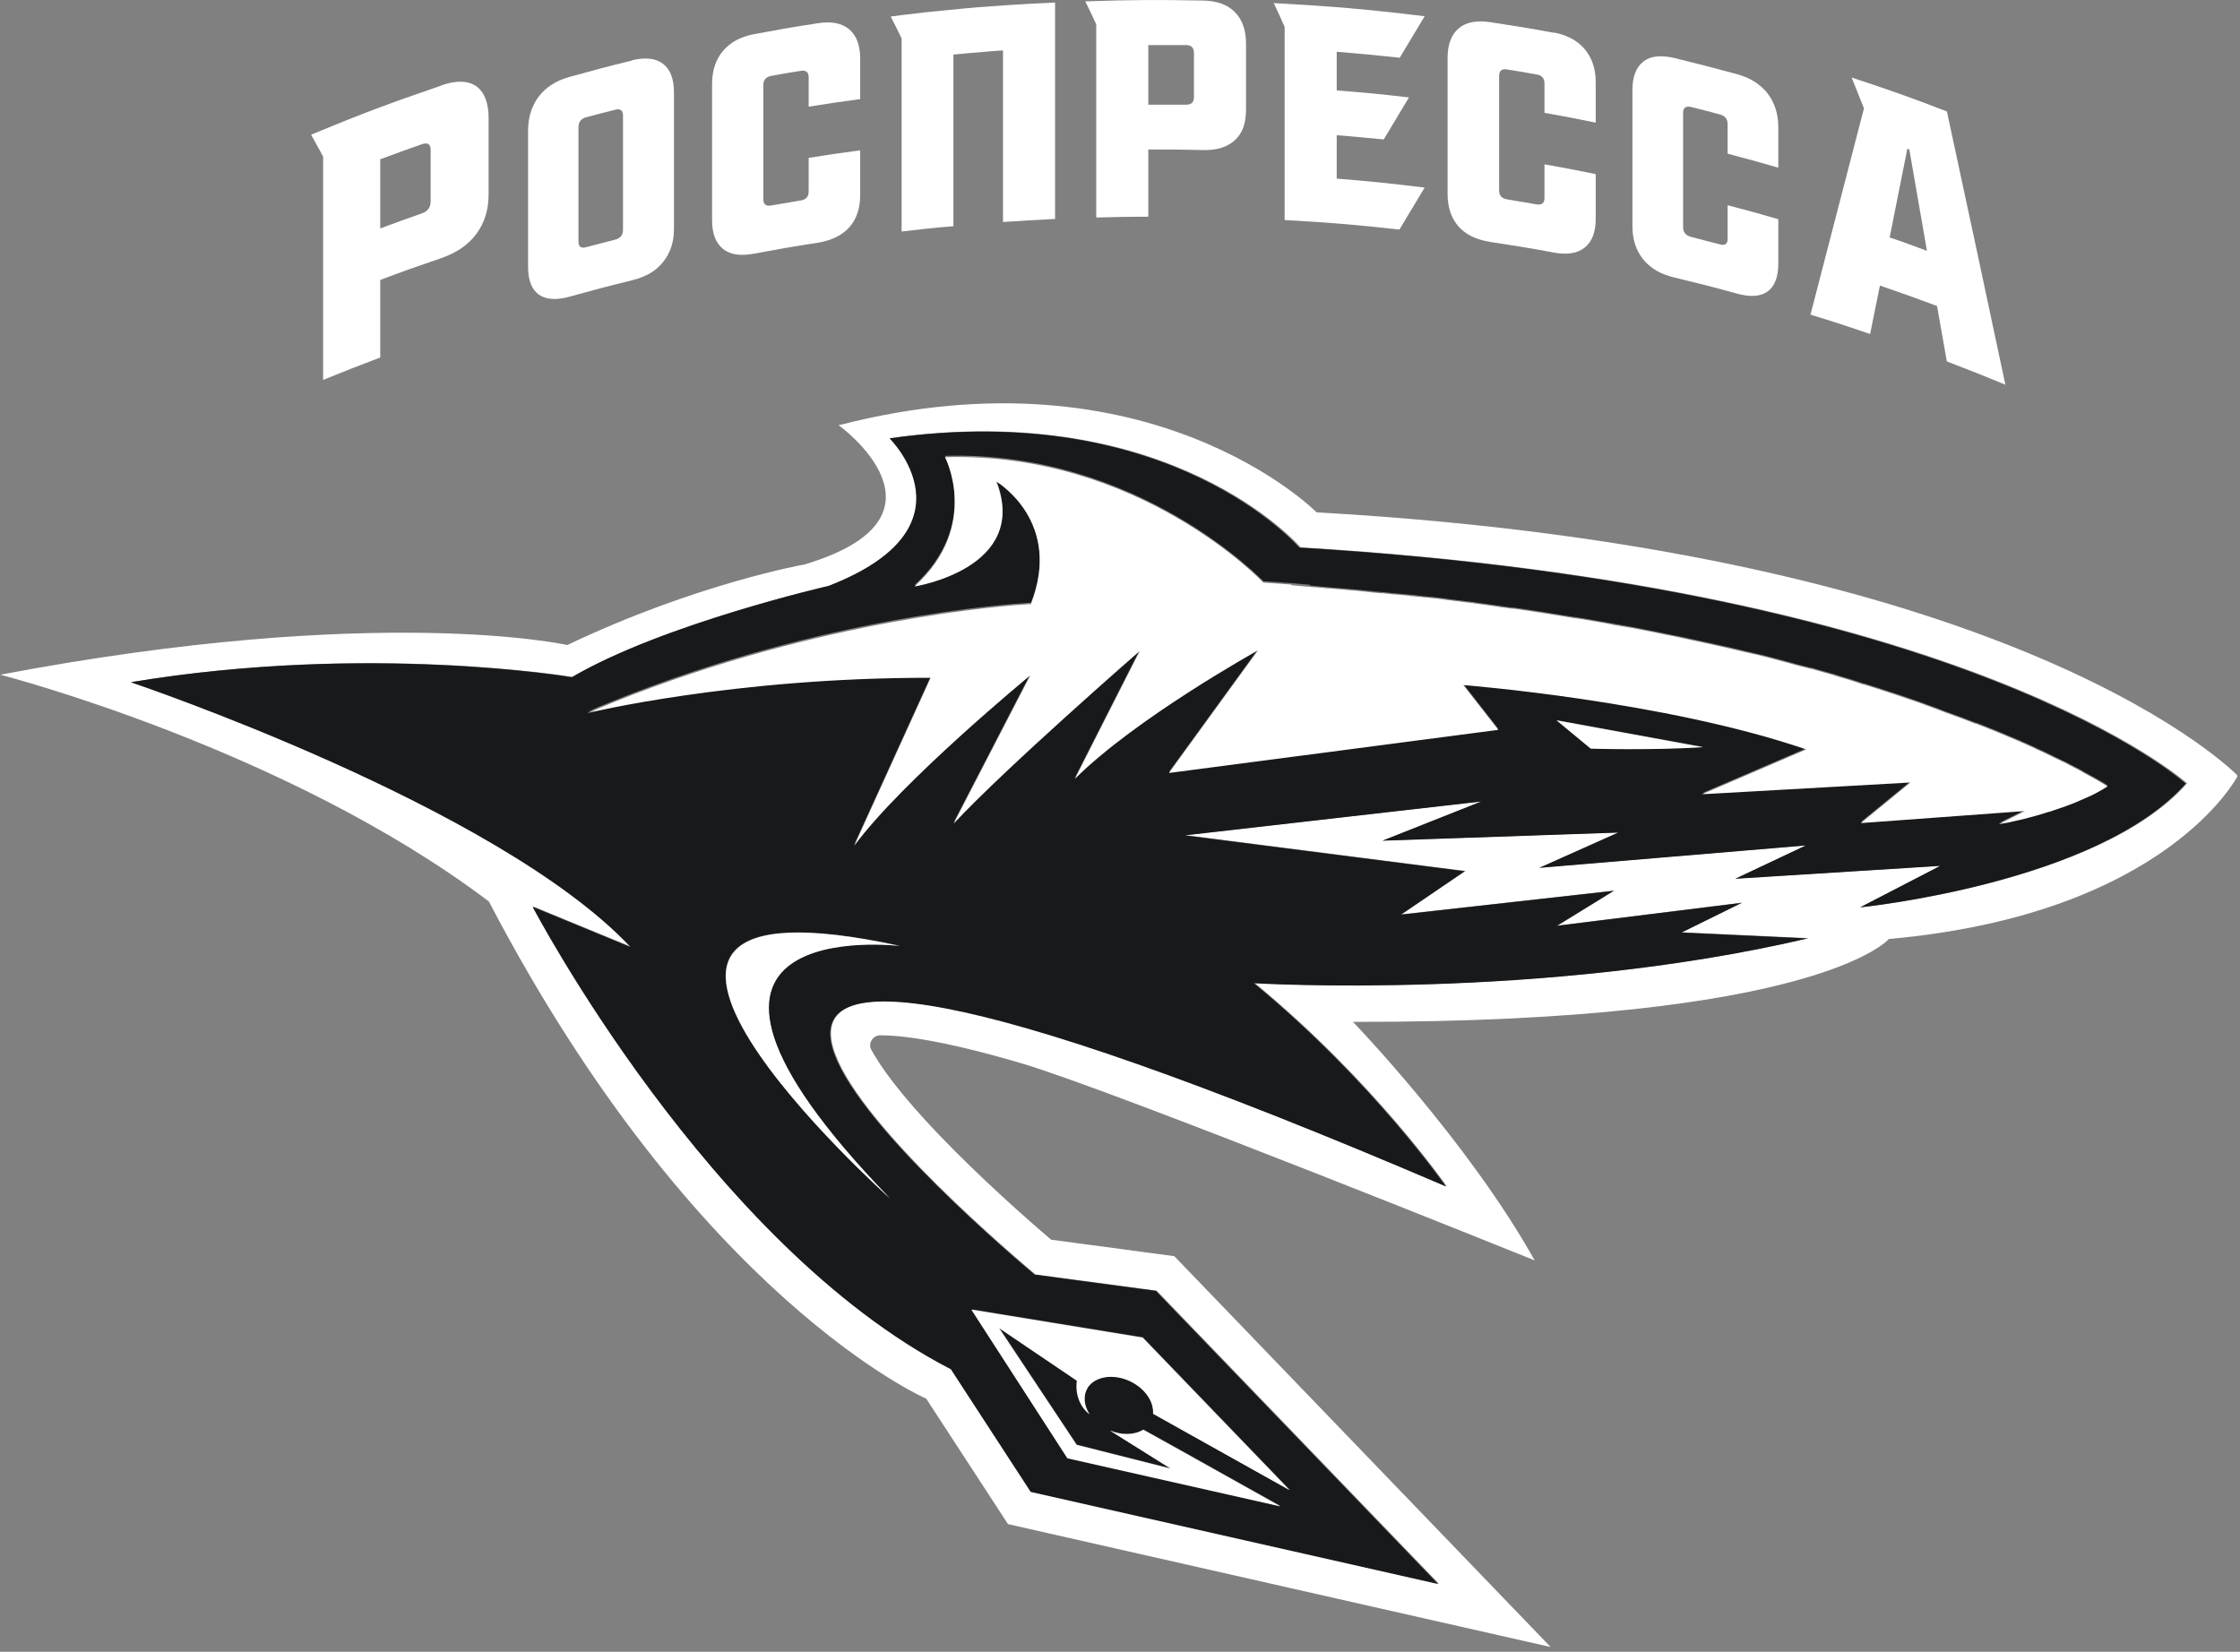
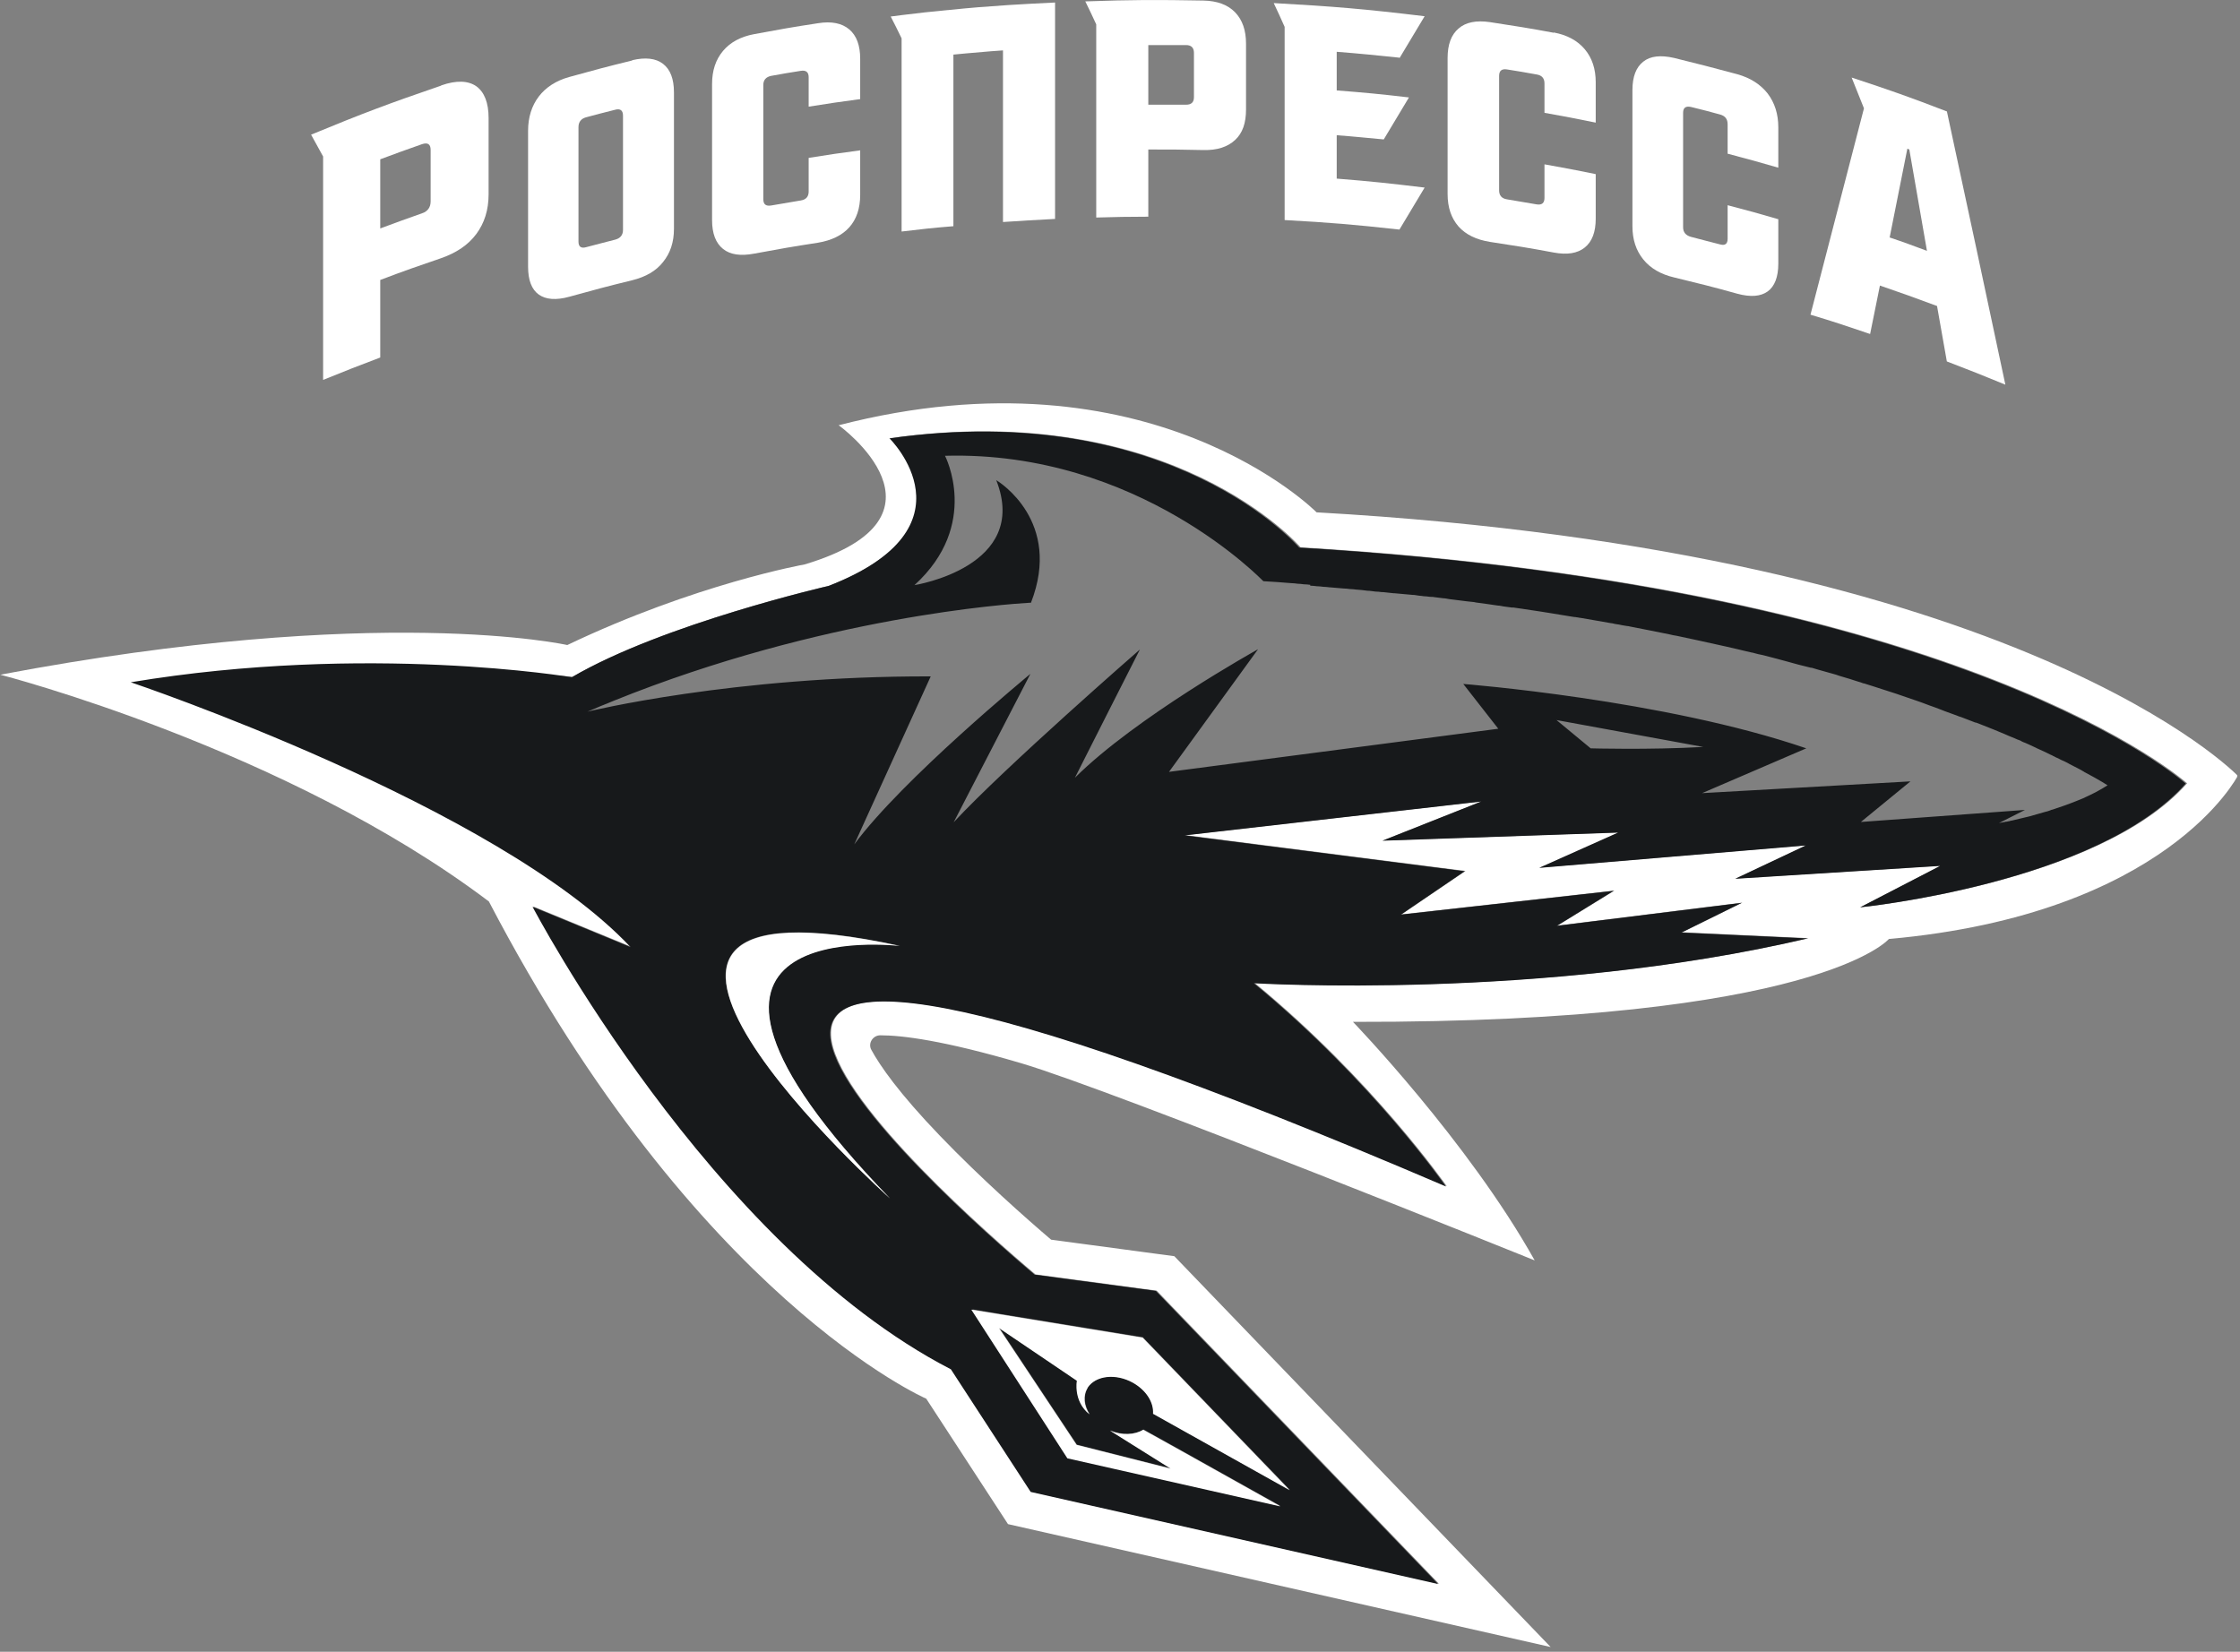
<svg xmlns="http://www.w3.org/2000/svg" width="80" height="59" viewBox="0 0 80 59" fill="none">
  <rect x="0" y="0" width="80" height="59" fill="#808080" stroke="none" />
  <g clip-path="url(#clip0_2152_71)">
-     <path d="M47.01 18.29C47.01 18.29 41.09 12.31 29.95 15.19C29.97 15.19 34.44 18.45 28.74 20.16C28.74 20.16 24.85 20.85 20.26 23.04C20.26 23.04 13.58 21.53 0.01 24.1C0.01 24.1 10.21 26.72 17.46 32.2C24.88 46.41 33.08 49.96 33.08 49.96L36 54.44L55.38 58.83L41.94 44.87L37.54 44.28C36.67 43.54 35.02 42.08 33.57 40.57C32.1 39.04 31.43 38.07 31.12 37.5C30.99 37.27 31.17 36.98 31.44 36.98C32.21 36.98 33.7 37.16 36.48 37.98C39.85 38.98 54.81 45.02 54.81 45.02C52.43 40.76 48.32 36.5 48.32 36.5C64.95 36.53 67.46 33.54 67.46 33.54C77.41 32.65 79.92 27.71 79.92 27.71C79.92 27.71 72.29 19.73 47.02 18.3L47.01 18.29ZM66.46 32.4L69.32 30.92L62 31.38L64.52 30.19L55 30.99L57.82 29.73L49.4 30.02L52.93 28.62L42.34 29.83L52.34 31.11L50.06 32.66L57.66 31.81L55.63 33.06L62.23 32.24L60.08 33.3L64.59 33.51C55.08 35.74 44.81 35.11 44.81 35.11C49.06 38.61 51.65 42.35 51.67 42.37C15.86 27.03 33.8 42.84 36.98 45.52L41.31 46.1L51.39 56.57L36.84 53.28L33.99 48.9C25.38 44.46 19.05 32.38 19.05 32.38L22.55 33.82C17.79 28.75 4.7 24.36 4.7 24.36C13.17 22.96 20.45 24.18 20.45 24.18C23.69 22.28 29.62 20.92 29.62 20.92C35.02 18.82 31.8 15.65 31.8 15.65C41.88 14.22 46.45 19.55 46.45 19.55C70.4 20.98 78.11 27.98 78.11 27.98C74.96 31.55 66.48 32.4 66.48 32.4H66.46Z" fill="white" />
+     <path d="M47.01 18.29C47.01 18.29 41.09 12.31 29.95 15.19C29.97 15.19 34.44 18.45 28.74 20.16C28.74 20.16 24.85 20.85 20.26 23.04C20.26 23.04 13.58 21.53 0.01 24.1C0.01 24.1 10.21 26.72 17.46 32.2C24.88 46.41 33.08 49.96 33.08 49.96L36 54.44L55.38 58.83L41.94 44.87L37.54 44.28C36.67 43.54 35.02 42.08 33.57 40.57C32.1 39.04 31.43 38.07 31.12 37.5C30.99 37.27 31.17 36.98 31.44 36.98C32.21 36.98 33.7 37.16 36.48 37.98C39.85 38.98 54.81 45.02 54.81 45.02C52.43 40.76 48.32 36.5 48.32 36.5C64.95 36.53 67.46 33.54 67.46 33.54C77.41 32.65 79.92 27.71 79.92 27.71C79.92 27.71 72.29 19.73 47.02 18.3L47.01 18.29ZM66.46 32.4L69.32 30.92L62 31.38L64.52 30.19L55 30.99L57.82 29.73L49.4 30.02L52.93 28.62L42.34 29.83L52.34 31.11L50.06 32.66L57.66 31.81L55.63 33.06L62.23 32.24L60.08 33.3L64.59 33.51C55.08 35.74 44.81 35.11 44.81 35.11C49.06 38.61 51.65 42.35 51.67 42.37C15.86 27.03 33.8 42.84 36.98 45.52L41.31 46.1L51.39 56.57L36.84 53.28L33.99 48.9C25.38 44.46 19.05 32.38 19.05 32.38L22.55 33.82C13.17 22.96 20.45 24.18 20.45 24.18C23.69 22.28 29.62 20.92 29.62 20.92C35.02 18.82 31.8 15.65 31.8 15.65C41.88 14.22 46.45 19.55 46.45 19.55C70.4 20.98 78.11 27.98 78.11 27.98C74.96 31.55 66.48 32.4 66.48 32.4H66.46Z" fill="white" />
    <path d="M31.77 15.66C31.77 15.66 34.99 18.83 29.59 20.93C29.59 20.93 23.66 22.29 20.42 24.19C20.42 24.19 13.14 22.96 4.67 24.37C4.67 24.37 17.76 28.77 22.52 33.83L19.02 32.39C19.02 32.39 25.34 44.46 33.96 48.91L36.81 53.29L51.36 56.58L41.28 46.11L36.95 45.53C33.77 42.85 15.83 27.04 51.64 42.38C51.62 42.36 49.03 38.62 44.78 35.12C44.78 35.12 55.05 35.75 64.56 33.52L60.05 33.31L62.2 32.25L55.6 33.07L57.63 31.82L50.03 32.67L52.31 31.12L42.31 29.84L52.9 28.63L49.37 30.03L57.79 29.74L54.97 31L64.49 30.2L61.97 31.39L69.29 30.93L66.43 32.41C66.43 32.41 74.9 31.56 78.06 27.99C78.06 27.99 70.34 20.99 46.4 19.56C46.4 19.56 41.84 14.23 31.75 15.66H31.77ZM40.82 47.77L46.07 53.22L41.19 50.49C41.22 50.09 40.95 49.65 40.47 49.38C39.86 49.04 39.14 49.12 38.85 49.56C38.85 49.56 38.85 49.56 38.85 49.57C38.68 49.85 38.72 50.2 38.92 50.51C38.34 50.05 38.47 49.31 38.47 49.31L35.69 47.43L38.46 51.6L41.82 52.45L39.65 51.09C40.08 51.27 40.53 51.25 40.84 51.06L42.19 51.81L45.73 53.79L38.16 52.08L34.73 46.77L40.85 47.77H40.82ZM31.78 42.8C31.78 42.8 18.35 30.79 32.13 33.78C32.13 33.78 21.84 32.53 31.78 42.8ZM56.81 26.73L55.59 25.72L60.83 26.68C58.87 26.79 56.82 26.73 56.82 26.73H56.81ZM46.79 20.92C46.87 20.92 46.95 20.93 47.03 20.94C47.11 20.94 47.18 20.95 47.26 20.96C47.34 20.96 47.41 20.97 47.49 20.98C47.49 20.98 47.5 20.98 47.51 20.98C47.67 20.99 47.82 21.01 47.98 21.02C48.06 21.02 48.13 21.03 48.21 21.04C48.29 21.04 48.36 21.05 48.44 21.06H48.45C48.58 21.07 48.7 21.08 48.83 21.1C48.93 21.1 49.02 21.12 49.12 21.13C49.2 21.13 49.27 21.14 49.35 21.15C49.37 21.15 49.38 21.15 49.4 21.15C49.52 21.16 49.65 21.18 49.77 21.19C49.78 21.19 49.79 21.19 49.8 21.19C49.87 21.19 49.95 21.21 50.02 21.21C50.09 21.21 50.17 21.23 50.24 21.23C50.31 21.23 50.39 21.25 50.46 21.25H50.5C50.57 21.26 50.63 21.27 50.7 21.28C50.77 21.28 50.83 21.3 50.9 21.3C50.97 21.3 51.04 21.32 51.12 21.32C51.16 21.32 51.19 21.32 51.23 21.33C51.34 21.34 51.44 21.36 51.55 21.37C51.62 21.37 51.69 21.39 51.76 21.4C51.87 21.41 51.97 21.43 52.08 21.44C52.19 21.45 52.29 21.47 52.4 21.48C52.46 21.48 52.53 21.5 52.59 21.5C52.63 21.5 52.67 21.51 52.71 21.52C52.86 21.54 53 21.56 53.15 21.58C53.26 21.6 53.38 21.61 53.49 21.63C53.56 21.63 53.63 21.65 53.69 21.66C53.79 21.67 53.89 21.69 53.99 21.7C54.01 21.7 54.03 21.7 54.05 21.7C54.14 21.71 54.23 21.73 54.33 21.74C54.51 21.77 54.68 21.79 54.86 21.82C54.93 21.83 54.99 21.84 55.06 21.85C55.14 21.86 55.22 21.88 55.31 21.89C55.56 21.93 55.8 21.97 56.04 22.01C56.1 22.02 56.17 22.03 56.23 22.04C56.26 22.04 56.28 22.04 56.31 22.05C56.36 22.05 56.4 22.07 56.45 22.07C56.82 22.13 57.18 22.2 57.54 22.26C57.59 22.26 57.64 22.28 57.69 22.29C57.71 22.29 57.73 22.29 57.75 22.3C57.81 22.3 57.86 22.32 57.92 22.33C57.98 22.34 58.04 22.35 58.1 22.36C58.14 22.36 58.18 22.37 58.22 22.38C58.7 22.47 59.17 22.57 59.63 22.66C59.71 22.68 59.8 22.7 59.88 22.71C60.07 22.75 60.26 22.79 60.44 22.83C60.49 22.84 60.53 22.85 60.58 22.86C60.86 22.92 61.13 22.98 61.4 23.04C61.49 23.06 61.58 23.08 61.67 23.1C61.8 23.13 61.93 23.16 62.06 23.19C62.14 23.21 62.23 23.23 62.31 23.25C62.4 23.27 62.48 23.29 62.57 23.31C62.59 23.31 62.6 23.31 62.62 23.32C62.73 23.35 62.84 23.38 62.96 23.4C63.13 23.44 63.29 23.49 63.46 23.53C63.53 23.55 63.61 23.57 63.68 23.59C63.73 23.6 63.78 23.62 63.83 23.63C63.93 23.66 64.02 23.68 64.12 23.71C64.18 23.73 64.24 23.74 64.31 23.76C64.39 23.78 64.47 23.8 64.55 23.82C64.59 23.83 64.63 23.84 64.67 23.85C64.68 23.85 64.69 23.85 64.7 23.85C64.77 23.87 64.83 23.89 64.9 23.91C65.09 23.96 65.28 24.02 65.47 24.07C65.54 24.09 65.62 24.11 65.69 24.14C65.81 24.18 65.94 24.21 66.06 24.25C66.16 24.28 66.25 24.31 66.34 24.34C66.41 24.36 66.48 24.38 66.55 24.41C66.55 24.41 66.56 24.41 66.57 24.41C66.63 24.43 66.7 24.45 66.76 24.47C66.82 24.49 66.89 24.51 66.95 24.53C67.49 24.7 68 24.87 68.48 25.04C68.54 25.06 68.59 25.08 68.65 25.1C68.71 25.12 68.76 25.14 68.81 25.16C68.88 25.19 68.95 25.21 69.03 25.24C69.07 25.25 69.1 25.27 69.14 25.28C69.21 25.31 69.28 25.33 69.35 25.36C69.38 25.37 69.42 25.39 69.45 25.4C69.6 25.45 69.74 25.51 69.89 25.56C69.94 25.58 69.98 25.6 70.03 25.61C70.1 25.64 70.17 25.66 70.24 25.69C70.35 25.73 70.45 25.77 70.55 25.81H70.57C70.66 25.84 70.75 25.88 70.83 25.91C71.09 26.01 71.33 26.11 71.57 26.21C71.62 26.23 71.68 26.26 71.73 26.28C71.8 26.31 71.88 26.34 71.95 26.37C71.98 26.38 72.01 26.4 72.04 26.41C72.07 26.42 72.09 26.43 72.12 26.44C72.15 26.45 72.18 26.46 72.2 26.48C72.24 26.5 72.28 26.52 72.32 26.53C72.44 26.58 72.56 26.64 72.67 26.69C72.7 26.7 72.73 26.72 72.75 26.73C72.78 26.74 72.81 26.76 72.84 26.77C72.99 26.84 73.13 26.9 73.26 26.97C73.28 26.97 73.3 26.99 73.32 27C73.35 27.01 73.37 27.02 73.4 27.04C73.45 27.06 73.5 27.09 73.55 27.11C73.58 27.13 73.61 27.14 73.65 27.16C73.67 27.17 73.69 27.18 73.72 27.19C73.76 27.21 73.8 27.23 73.84 27.25C73.86 27.26 73.89 27.28 73.91 27.29C74.03 27.35 74.14 27.41 74.24 27.46C74.3 27.49 74.35 27.52 74.4 27.55C74.41 27.55 74.42 27.56 74.43 27.57C75 27.87 75.27 28.05 75.27 28.05C75.13 28.14 74.99 28.22 74.84 28.3C74.78 28.33 74.72 28.36 74.66 28.39C74.48 28.48 74.3 28.56 74.11 28.63C74.05 28.65 73.99 28.68 73.93 28.7C73.87 28.72 73.8 28.75 73.74 28.77C73.59 28.82 73.44 28.87 73.3 28.92C73.27 28.92 73.24 28.94 73.21 28.95C73.15 28.97 73.1 28.99 73.04 29C72.84 29.06 72.65 29.11 72.48 29.16C72.24 29.22 72.03 29.27 71.85 29.31C71.82 29.31 71.79 29.32 71.77 29.33C71.73 29.33 71.69 29.35 71.66 29.35C71.64 29.35 71.62 29.35 71.6 29.36C71.47 29.38 71.39 29.4 71.39 29.4L72.32 28.93L66.46 29.36L68.23 27.91L60.79 28.33L64.51 26.73C59.44 24.99 52.26 24.43 52.26 24.43L53.51 26.03L41.75 27.57L44.93 23.19C44.86 23.23 40.56 25.62 38.39 27.78C38.39 27.78 40.7 23.21 40.71 23.2C40.71 23.2 35.91 27.38 34.06 29.37L36.8 24.07C36.73 24.13 32.23 27.83 30.51 30.16C30.53 30.12 33.24 24.16 33.24 24.16C26.19 24.14 20.98 25.42 20.98 25.42C21.06 25.39 21.14 25.35 21.22 25.32C21.37 25.25 21.53 25.19 21.68 25.13C21.76 25.1 21.84 25.06 21.92 25.03C29.38 22.02 36.05 21.57 36.77 21.53C36.77 21.53 36.77 21.53 36.78 21.53C36.8 21.53 36.81 21.53 36.82 21.53C37.95 18.62 35.68 17.21 35.58 17.15C36.8 20.25 32.66 20.9 32.66 20.9C35.03 18.74 33.75 16.28 33.75 16.28C40.68 16.09 45.11 20.76 45.12 20.76C45.46 20.78 45.79 20.8 46.12 20.83C46.19 20.83 46.27 20.84 46.34 20.85C46.41 20.85 46.49 20.86 46.56 20.87C46.64 20.87 46.72 20.88 46.8 20.89L46.79 20.92Z" fill="#17191B" />
    <path d="M31.789 42.81C21.849 32.54 32.139 33.79 32.139 33.79C18.359 30.8 31.789 42.81 31.789 42.81Z" fill="white" />
    <path d="M45.719 53.8L42.179 51.82L40.83 51.07C40.52 51.26 40.069 51.28 39.639 51.1L41.809 52.46L38.45 51.61L35.679 47.44L38.459 49.32C38.459 49.32 38.319 50.05 38.91 50.52C38.709 50.21 38.669 49.86 38.84 49.58C38.84 49.58 38.84 49.58 38.84 49.57C39.13 49.13 39.849 49.05 40.459 49.39C40.94 49.66 41.209 50.1 41.179 50.5L46.059 53.23L40.809 47.78L34.69 46.78L38.12 52.09L45.69 53.8H45.719Z" fill="white" />
-     <path d="M55.59 25.73L56.81 26.74C56.81 26.74 58.86 26.81 60.82 26.69L55.58 25.73H55.59Z" fill="white" />
-     <path d="M46.12 20.88C45.789 20.86 45.459 20.83 45.12 20.81C45.12 20.81 40.69 16.13 33.749 16.33C33.749 16.33 35.039 18.78 32.66 20.95C32.66 20.95 36.8 20.3 35.58 17.2C35.679 17.26 37.95 18.67 36.819 21.58C36.819 21.58 36.8 21.58 36.779 21.58C36.779 21.58 36.779 21.58 36.77 21.58C36.05 21.62 29.38 22.08 21.919 25.08C21.84 25.11 21.759 25.15 21.68 25.18C21.529 25.24 21.369 25.31 21.22 25.37C21.14 25.4 21.059 25.44 20.98 25.47C20.98 25.47 26.2 24.2 33.239 24.21C33.239 24.21 30.529 30.16 30.509 30.21C32.23 27.88 36.73 24.18 36.8 24.12L34.059 29.42C35.91 27.43 40.709 23.25 40.709 23.25L38.389 27.82C40.559 25.66 44.859 23.27 44.929 23.23L41.749 27.61L53.51 26.07L52.26 24.47C52.26 24.47 59.44 25.03 64.51 26.77L60.789 28.37L68.23 27.95L66.46 29.4L72.32 28.97L71.389 29.44C71.389 29.44 71.46 29.43 71.6 29.4C71.62 29.4 71.639 29.4 71.659 29.39C71.689 29.39 71.73 29.38 71.769 29.37C71.799 29.37 71.82 29.36 71.85 29.35C72.019 29.31 72.24 29.27 72.48 29.2C72.65 29.16 72.84 29.1 73.04 29.04C73.1 29.02 73.15 29 73.21 28.99C73.24 28.99 73.269 28.97 73.299 28.96C73.439 28.91 73.59 28.86 73.74 28.81C73.799 28.79 73.87 28.76 73.93 28.74C73.99 28.72 74.049 28.69 74.109 28.67C74.29 28.59 74.48 28.51 74.659 28.43C74.719 28.4 74.779 28.37 74.84 28.34C74.99 28.26 75.129 28.18 75.269 28.09C75.269 28.09 74.99 27.91 74.43 27.61C74.419 27.61 74.409 27.6 74.4 27.59C74.35 27.56 74.29 27.53 74.24 27.5C74.139 27.45 74.029 27.39 73.909 27.33C73.889 27.32 73.859 27.31 73.84 27.29C73.799 27.27 73.76 27.25 73.719 27.23C73.7 27.22 73.68 27.21 73.65 27.2C73.62 27.18 73.59 27.17 73.549 27.15C73.499 27.13 73.45 27.1 73.4 27.08C73.379 27.07 73.35 27.06 73.32 27.04C73.299 27.04 73.279 27.02 73.26 27.01C73.129 26.95 72.99 26.88 72.84 26.81C72.809 26.8 72.779 26.78 72.749 26.77C72.719 26.76 72.689 26.74 72.669 26.73C72.559 26.68 72.439 26.63 72.32 26.57C72.279 26.55 72.24 26.53 72.2 26.52C72.169 26.51 72.15 26.5 72.12 26.48C72.1 26.47 72.07 26.46 72.04 26.45C72.01 26.44 71.98 26.42 71.95 26.41C71.879 26.38 71.809 26.35 71.73 26.32C71.68 26.3 71.62 26.27 71.57 26.25C71.329 26.15 71.09 26.05 70.829 25.95C70.74 25.92 70.659 25.88 70.57 25.85H70.549C70.45 25.81 70.34 25.77 70.24 25.73C70.169 25.7 70.1 25.68 70.029 25.65C69.98 25.63 69.939 25.61 69.889 25.6C69.749 25.55 69.6 25.49 69.45 25.44C69.419 25.43 69.379 25.41 69.35 25.4C69.279 25.37 69.21 25.35 69.139 25.32C69.1 25.31 69.07 25.29 69.029 25.28C68.96 25.25 68.889 25.23 68.809 25.2C68.76 25.18 68.7 25.16 68.65 25.14C68.6 25.12 68.54 25.1 68.48 25.08C67.999 24.91 67.48 24.74 66.95 24.57C66.889 24.55 66.82 24.53 66.76 24.51C66.7 24.49 66.629 24.47 66.57 24.45C66.57 24.45 66.559 24.45 66.549 24.45C66.48 24.43 66.409 24.41 66.34 24.38C66.249 24.35 66.15 24.32 66.059 24.29C65.939 24.25 65.82 24.22 65.689 24.18C65.62 24.16 65.54 24.14 65.469 24.11C65.279 24.06 65.09 24 64.9 23.95C64.829 23.93 64.769 23.91 64.7 23.89C64.689 23.89 64.68 23.89 64.669 23.89C64.629 23.88 64.59 23.87 64.549 23.86C64.469 23.84 64.389 23.82 64.309 23.8C64.249 23.78 64.189 23.77 64.12 23.75C64.019 23.72 63.929 23.7 63.83 23.67C63.779 23.66 63.73 23.64 63.679 23.63C63.609 23.61 63.529 23.59 63.459 23.57C63.3 23.53 63.13 23.48 62.959 23.44C62.849 23.41 62.739 23.38 62.62 23.36C62.599 23.36 62.59 23.36 62.569 23.35C62.48 23.33 62.4 23.31 62.309 23.29C62.23 23.27 62.139 23.25 62.059 23.23C61.929 23.2 61.8 23.17 61.669 23.14C61.58 23.12 61.489 23.1 61.4 23.08C61.13 23.02 60.859 22.96 60.58 22.9C60.529 22.89 60.489 22.88 60.44 22.87C60.249 22.83 60.069 22.79 59.88 22.75C59.8 22.73 59.709 22.71 59.63 22.7C59.169 22.6 58.7 22.51 58.219 22.42C58.179 22.42 58.139 22.41 58.099 22.4C58.039 22.39 57.98 22.38 57.919 22.37C57.87 22.36 57.809 22.35 57.749 22.34C57.73 22.34 57.709 22.34 57.69 22.33C57.639 22.33 57.59 22.31 57.539 22.3C57.179 22.23 56.819 22.17 56.45 22.11C56.4 22.11 56.359 22.09 56.309 22.09C56.279 22.09 56.26 22.09 56.23 22.08C56.169 22.07 56.099 22.06 56.039 22.05C55.8 22.01 55.559 21.97 55.309 21.93C55.23 21.92 55.15 21.9 55.059 21.89C54.989 21.88 54.929 21.87 54.859 21.86C54.69 21.83 54.51 21.81 54.33 21.78C54.239 21.77 54.15 21.75 54.05 21.74C54.029 21.74 54.01 21.74 53.989 21.74C53.889 21.73 53.789 21.71 53.69 21.7C53.62 21.7 53.559 21.68 53.489 21.67C53.38 21.65 53.26 21.64 53.15 21.62C53.01 21.6 52.859 21.58 52.709 21.56C52.669 21.56 52.63 21.55 52.59 21.54C52.529 21.54 52.459 21.52 52.4 21.52C52.289 21.51 52.19 21.49 52.08 21.48C51.969 21.47 51.87 21.45 51.76 21.44C51.69 21.44 51.62 21.42 51.55 21.41C51.44 21.4 51.34 21.38 51.23 21.37C51.19 21.37 51.16 21.37 51.12 21.36C51.05 21.36 50.98 21.34 50.9 21.34C50.83 21.34 50.77 21.32 50.7 21.32C50.63 21.32 50.569 21.31 50.499 21.3H50.459C50.389 21.29 50.309 21.28 50.239 21.27C50.169 21.27 50.09 21.25 50.02 21.25C49.95 21.25 49.87 21.23 49.8 21.23C49.789 21.23 49.779 21.23 49.77 21.23C49.65 21.22 49.52 21.2 49.4 21.19C49.38 21.19 49.37 21.19 49.349 21.19C49.27 21.19 49.2 21.18 49.12 21.17C49.02 21.17 48.929 21.15 48.83 21.14C48.7 21.13 48.58 21.12 48.45 21.1C48.45 21.1 48.45 21.1 48.44 21.1C48.359 21.1 48.289 21.09 48.209 21.08C48.13 21.08 48.059 21.07 47.98 21.06C47.83 21.05 47.669 21.03 47.51 21.02C47.51 21.02 47.499 21.02 47.489 21.02C47.41 21.02 47.34 21.01 47.26 21C47.179 21 47.109 20.99 47.029 20.98C46.95 20.98 46.87 20.97 46.789 20.96C46.709 20.96 46.63 20.95 46.55 20.94C46.48 20.94 46.4 20.93 46.33 20.92C46.26 20.92 46.179 20.91 46.109 20.9L46.12 20.88Z" fill="white" />
    <path d="M15.75 3.06C13.88 3.7 12.95 4.05 11.11 4.81C11.28 5.12 11.37 5.28 11.54 5.59C11.54 8.25 11.54 10.91 11.54 13.57C12.35 13.24 12.76 13.08 13.58 12.77C13.58 11.66 13.58 11.11 13.58 10C14.45 9.67 14.88 9.52 15.76 9.22C16.3 9.03 16.72 8.75 17.01 8.36C17.3 7.97 17.45 7.5 17.45 6.94V4.22C17.45 3.67 17.3 3.29 17.01 3.08C16.72 2.88 16.3 2.86 15.76 3.05L15.75 3.06ZM15.38 7.19C15.38 7.4 15.28 7.55 15.07 7.62C14.47 7.83 14.17 7.94 13.58 8.16C13.58 7.17 13.58 6.68 13.58 5.69C14.17 5.47 14.47 5.36 15.07 5.15C15.28 5.08 15.38 5.15 15.38 5.36V7.19Z" fill="white" />
    <path d="M22.58 2.16C21.68 2.38 21.23 2.5 20.33 2.75C19.86 2.88 19.49 3.12 19.24 3.45C18.99 3.78 18.86 4.19 18.86 4.67V9.53C18.86 10.01 18.99 10.34 19.24 10.52C19.49 10.7 19.86 10.73 20.33 10.6C21.23 10.35 21.68 10.23 22.58 10.01C23.06 9.89 23.43 9.68 23.68 9.36C23.94 9.04 24.07 8.65 24.07 8.17V3.3C24.07 2.82 23.94 2.48 23.68 2.28C23.42 2.08 23.05 2.04 22.58 2.15V2.16ZM22.25 8.21C22.25 8.39 22.16 8.51 21.97 8.56C21.55 8.67 21.34 8.72 20.93 8.83C20.75 8.88 20.66 8.81 20.66 8.63V4.54C20.66 4.36 20.75 4.24 20.93 4.19C21.35 4.08 21.56 4.02 21.97 3.92C22.15 3.87 22.25 3.94 22.25 4.13V8.22V8.21Z" fill="white" />
    <path d="M29.211 0.83C28.291 0.97 27.841 1.05 26.931 1.22C26.451 1.31 26.081 1.51 25.821 1.82C25.561 2.13 25.431 2.52 25.431 3V7.86C25.431 8.34 25.561 8.68 25.821 8.89C26.081 9.1 26.451 9.15 26.931 9.06C27.841 8.89 28.301 8.81 29.211 8.67C29.691 8.59 30.071 8.41 30.331 8.12C30.591 7.83 30.721 7.44 30.721 6.96C30.721 6.32 30.721 6.01 30.721 5.37C29.981 5.47 29.611 5.52 28.881 5.64V6.84C28.881 7.02 28.791 7.13 28.601 7.16C28.181 7.23 27.961 7.27 27.541 7.34C27.351 7.37 27.261 7.3 27.261 7.11V3.04C27.261 2.86 27.351 2.75 27.541 2.71C27.961 2.63 28.171 2.6 28.601 2.53C28.791 2.5 28.881 2.58 28.881 2.76V3.81C29.621 3.69 29.981 3.64 30.721 3.54V2.1C30.721 1.62 30.591 1.27 30.331 1.05C30.071 0.83 29.701 0.75 29.211 0.83Z" fill="white" />
    <path d="M42.981 0.02C41.291 -0.01 40.451 -0.01 38.761 0.05C38.921 0.38 39.001 0.54 39.151 0.87C39.151 3.63 39.151 5.01 39.151 7.77C39.891 7.75 40.261 7.74 41.011 7.74C41.011 6.78 41.011 6.3 41.011 5.34C41.801 5.34 42.191 5.34 42.981 5.36C43.471 5.37 43.841 5.25 44.111 5C44.381 4.75 44.501 4.39 44.501 3.91C44.501 2.97 44.501 2.5 44.501 1.56C44.501 1.08 44.371 0.71 44.111 0.44C43.851 0.17 43.471 0.03 42.981 0.02ZM42.641 3.47C42.641 3.65 42.551 3.74 42.361 3.74C41.821 3.74 41.551 3.74 41.011 3.74C41.011 2.89 41.011 2.46 41.011 1.61C41.551 1.61 41.821 1.61 42.361 1.61C42.551 1.61 42.641 1.71 42.641 1.89C42.641 2.52 42.641 2.84 42.641 3.47Z" fill="white" />
    <path d="M49.98 2.08C50.34 1.48 50.52 1.18 50.88 0.58C48.73 0.32 47.65 0.23 45.49 0.11C45.65 0.45 45.73 0.62 45.88 0.96C45.88 3.72 45.88 5.1 45.88 7.86C47.52 7.95 48.34 8.02 49.98 8.2C50.34 7.6 50.52 7.3 50.88 6.7C49.63 6.55 49 6.48 47.74 6.38C47.74 5.76 47.74 5.45 47.74 4.83C48.41 4.88 48.75 4.92 49.42 4.98C49.78 4.38 49.96 4.08 50.32 3.48C49.29 3.36 48.77 3.31 47.74 3.23V1.85C48.64 1.92 49.09 1.97 49.98 2.06V2.08Z" fill="white" />
    <path d="M55.49 1.17C54.58 1 54.12 0.93 53.21 0.79C52.73 0.72 52.35 0.79 52.09 1.02C51.83 1.24 51.7 1.59 51.7 2.07C51.7 4.01 51.7 4.99 51.7 6.93C51.7 7.41 51.83 7.79 52.09 8.09C52.35 8.38 52.72 8.56 53.21 8.64C54.13 8.78 54.58 8.85 55.49 9.02C55.97 9.11 56.34 9.05 56.6 8.84C56.86 8.63 56.99 8.29 56.99 7.81C56.99 7.17 56.99 6.86 56.99 6.22C56.26 6.07 55.89 6 55.16 5.87V7.07C55.16 7.25 55.07 7.33 54.88 7.3C54.46 7.23 54.24 7.19 53.82 7.12C53.63 7.09 53.54 6.98 53.54 6.8C53.54 5.17 53.54 4.35 53.54 2.71C53.54 2.53 53.63 2.45 53.82 2.48C54.24 2.55 54.46 2.58 54.88 2.66C55.07 2.69 55.16 2.8 55.16 2.98V4.03C55.89 4.16 56.26 4.23 56.99 4.38V2.94C56.99 2.46 56.86 2.07 56.6 1.76C56.34 1.45 55.97 1.25 55.49 1.16V1.17Z" fill="white" />
    <path d="M62.041 2.65C61.141 2.41 60.691 2.29 59.791 2.07C59.311 1.96 58.941 2 58.691 2.2C58.431 2.4 58.301 2.74 58.301 3.22V8.08C58.301 8.56 58.431 8.95 58.691 9.27C58.951 9.59 59.321 9.8 59.791 9.91C60.691 10.13 61.151 10.24 62.041 10.49C62.521 10.62 62.881 10.59 63.131 10.41C63.381 10.23 63.511 9.89 63.511 9.42V7.83C62.791 7.62 62.431 7.52 61.701 7.33V8.53C61.701 8.71 61.611 8.78 61.431 8.73C61.011 8.62 60.801 8.57 60.391 8.46C60.211 8.41 60.111 8.3 60.111 8.12V4.03C60.111 3.85 60.201 3.78 60.391 3.82C60.811 3.92 61.021 3.98 61.431 4.09C61.611 4.14 61.701 4.25 61.701 4.44C61.701 4.86 61.701 5.07 61.701 5.49C62.421 5.68 62.791 5.78 63.511 5.99V4.55C63.511 4.07 63.381 3.67 63.131 3.34C62.871 3.01 62.511 2.78 62.041 2.65Z" fill="white" />
    <path d="M69.53 3.98C68.18 3.46 67.5 3.22 66.13 2.77C66.31 3.21 66.39 3.43 66.57 3.87C65.93 6.33 65.3 8.78 64.66 11.24C65.52 11.5 65.94 11.64 66.79 11.93C66.93 11.24 67 10.89 67.14 10.2C67.96 10.48 68.37 10.63 69.18 10.93C69.32 11.72 69.39 12.12 69.53 12.91C70.37 13.23 70.79 13.4 71.62 13.74C70.93 10.48 70.23 7.22 69.53 3.97V3.98ZM67.49 8.47C67.74 7.21 67.87 6.57 68.12 5.31C68.15 5.32 68.16 5.33 68.19 5.34C68.44 6.79 68.57 7.51 68.82 8.96C68.28 8.76 68.02 8.66 67.48 8.48L67.49 8.47Z" fill="white" />
    <path d="M33.85 0.36C33.191 0.42 32.861 0.46 32.2 0.54C32.041 0.56 31.96 0.57 31.811 0.59C31.971 0.9 32.05 1.06 32.2 1.37C32.2 4.13 32.2 5.51 32.2 8.27C32.941 8.18 33.31 8.14 34.05 8.08C34.05 5.63 34.05 4.4 34.05 1.95C34.221 1.93 34.3 1.93 34.471 1.91C34.84 1.88 35.031 1.86 35.401 1.83C35.571 1.82 35.651 1.81 35.821 1.8C35.821 4.25 35.821 5.48 35.821 7.93C36.56 7.88 36.931 7.86 37.681 7.82C37.681 5.24 37.681 2.67 37.681 0.09C37.02 0.12 36.691 0.14 36.02 0.18C35.151 0.24 34.721 0.27 33.861 0.36H33.85Z" fill="white" />
  </g>
  <defs>
    <clipPath id="clip0_2152_71">
      <rect width="79.9" height="58.83" fill="white" />
    </clipPath>
  </defs>
</svg>